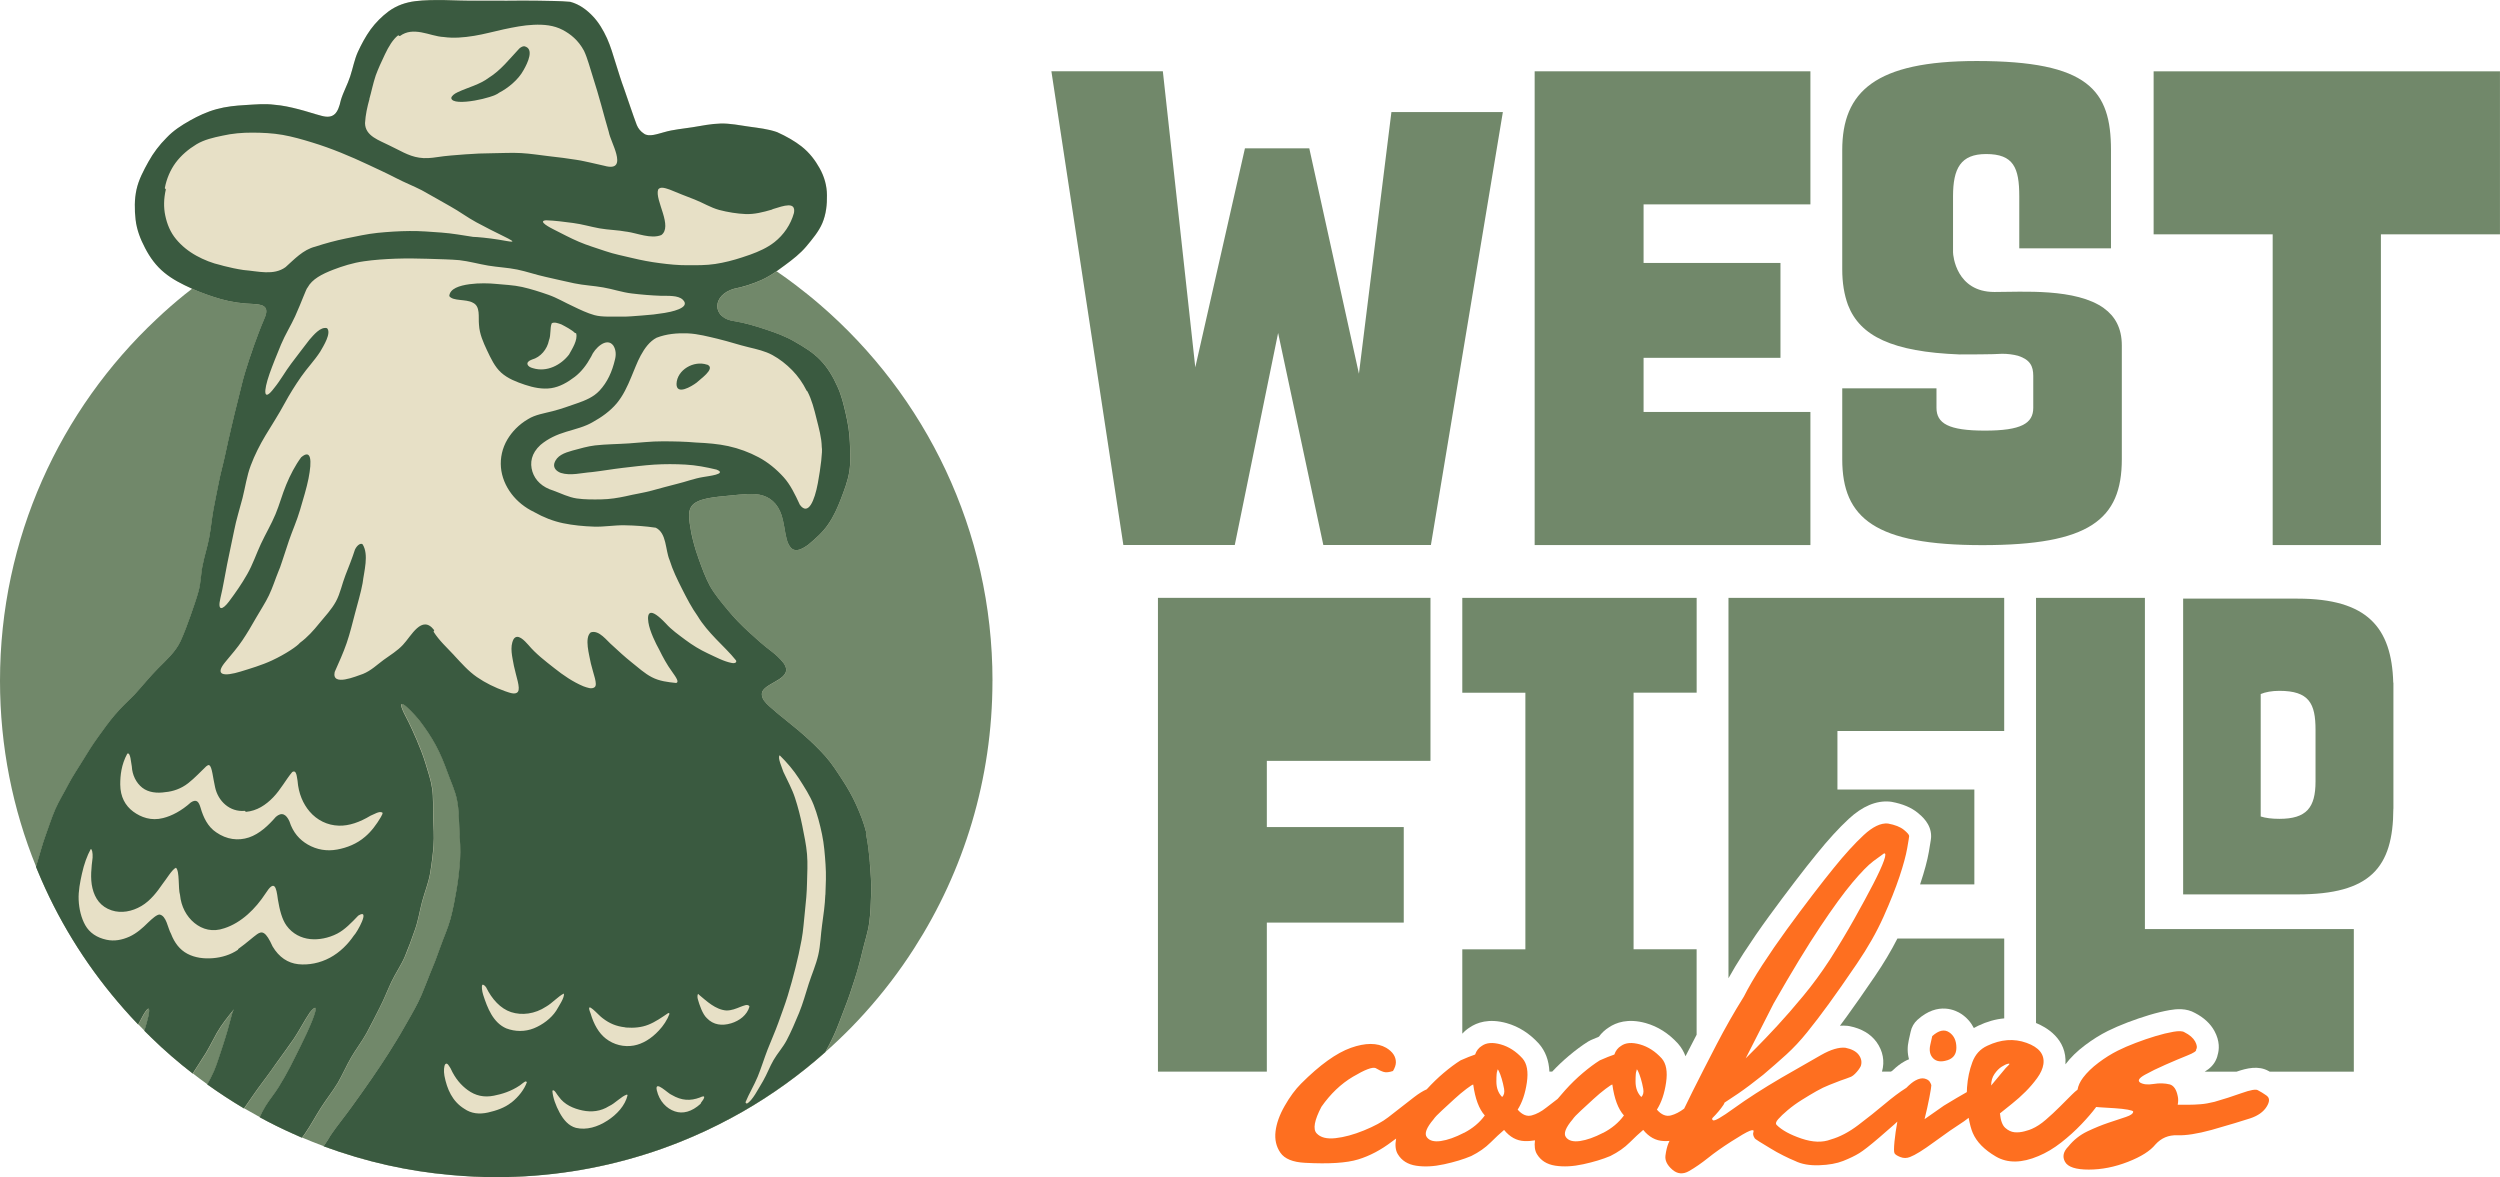
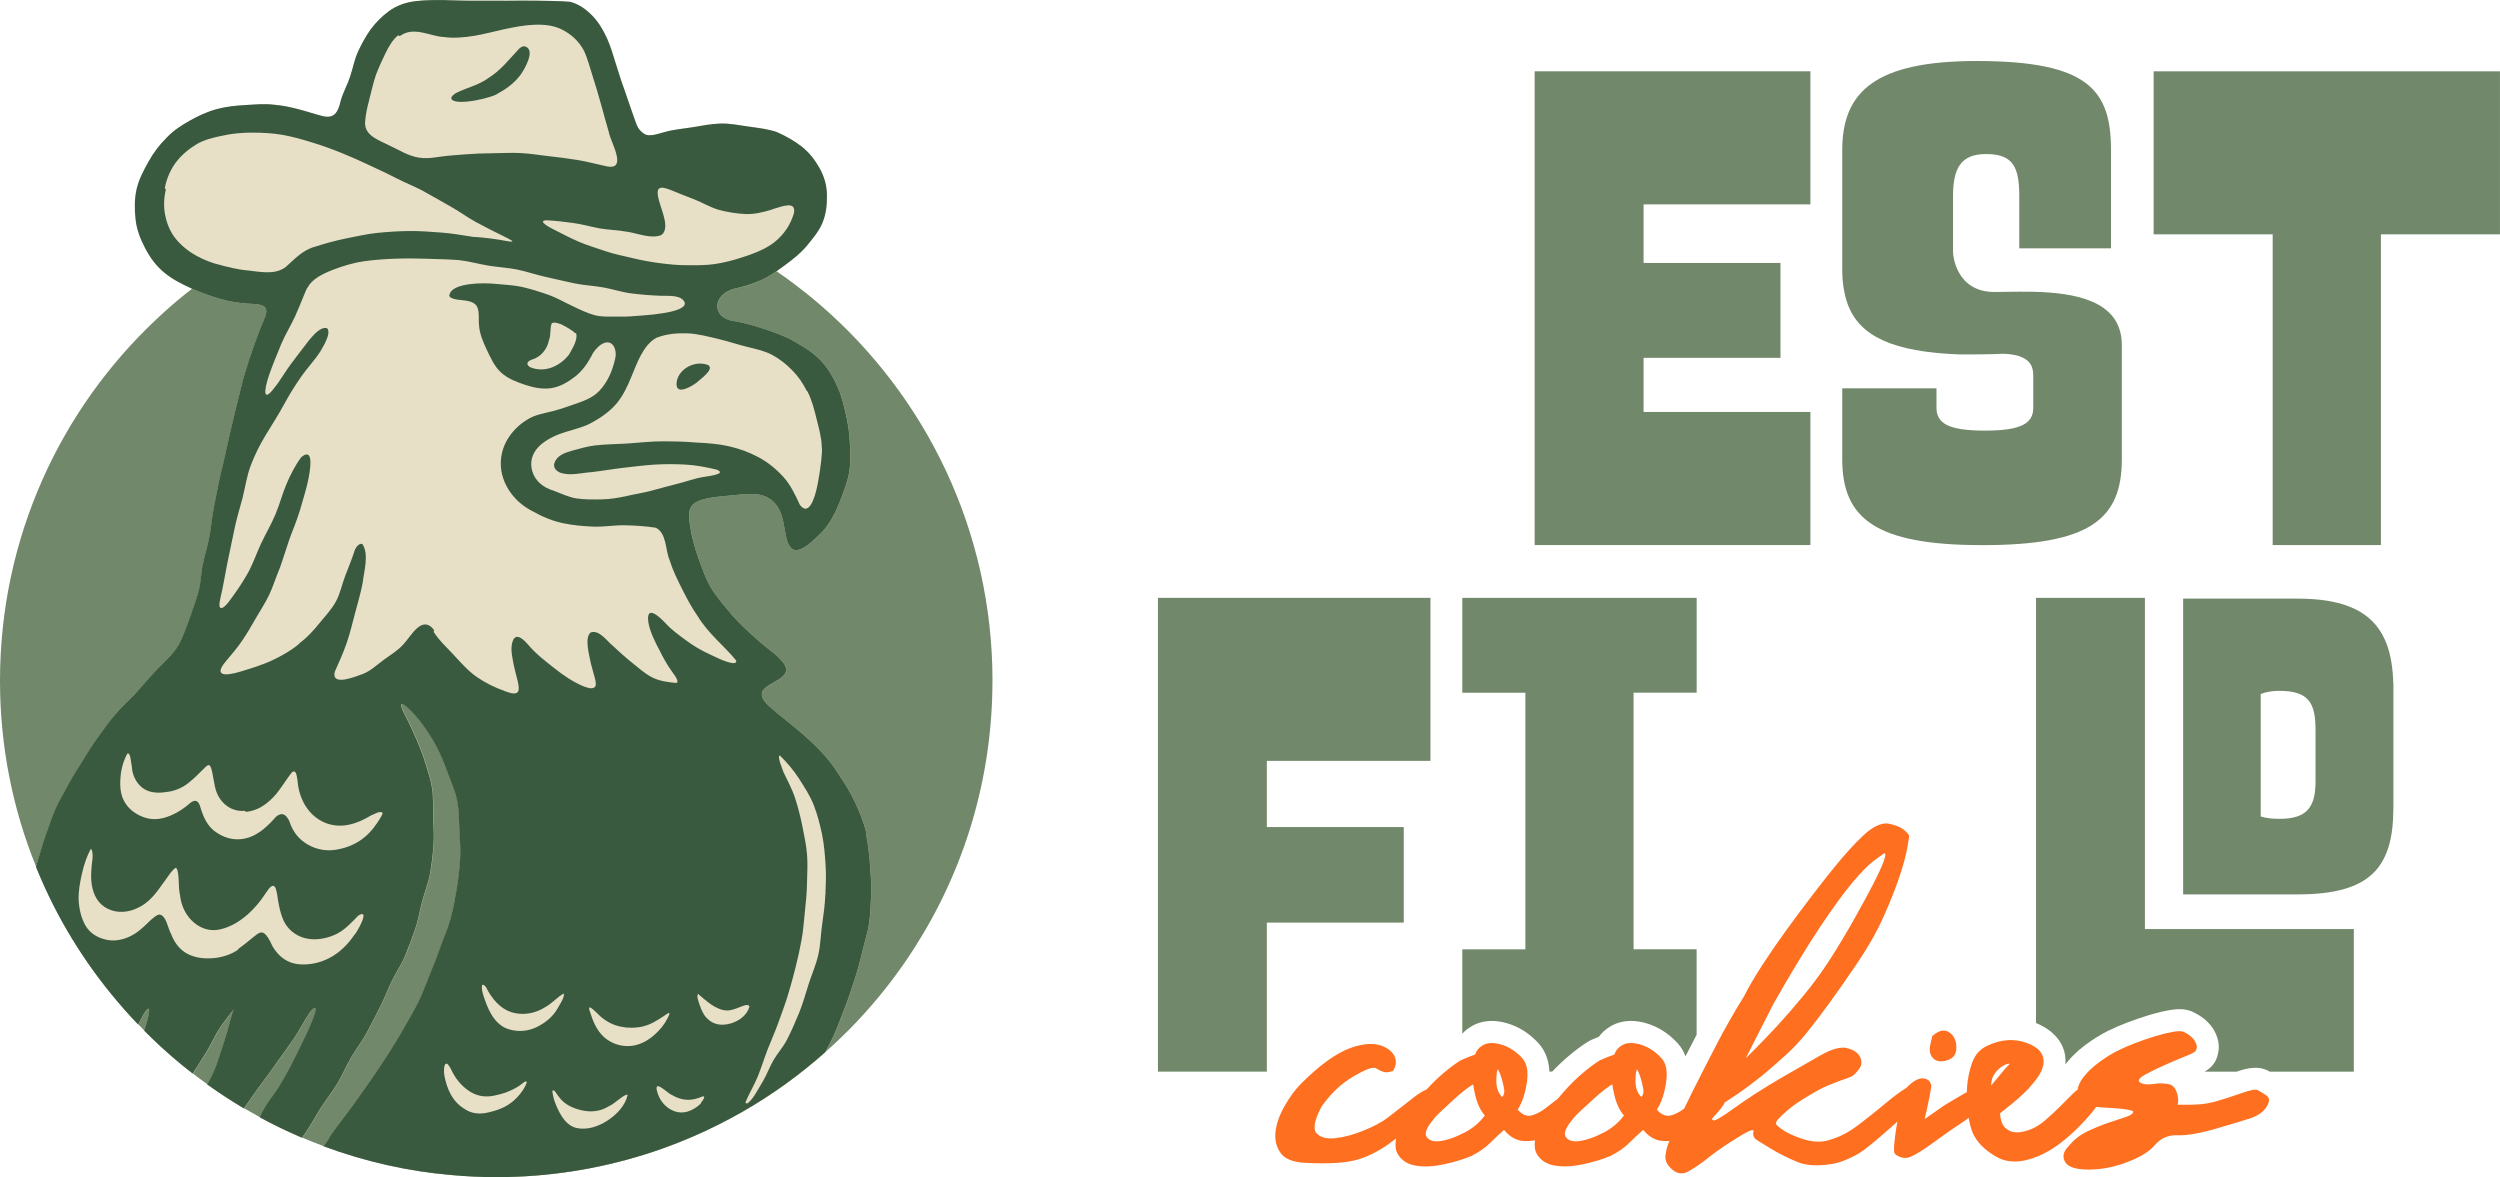
<svg xmlns="http://www.w3.org/2000/svg" id="Camada_1" data-name="Camada 1" viewBox="0 0 759.73 357.7">
  <defs>
    <style>
      .cls-1 {
        fill: #e7e0c6;
      }

      .cls-2 {
        fill: #71886a;
      }

      .cls-3 {
        fill: #3a5a40;
      }

      .cls-4 {
        fill: #fe6f20;
      }
    </style>
  </defs>
  <g>
    <path class="cls-2" d="M301.6,206.88c0,29.94-8.73,57.83-23.78,81.28h0c-4.51,7.06-9.58,13.67-15.15,19.83-2.48,2.75-5.05,5.39-7.72,7.92-1.35,1.29-2.73,2.56-4.13,3.79-7.74,6.9-16.2,12.99-25.25,18.17-1.14.64-2.27,1.28-3.42,1.89-5.03,2.71-10.22,5.14-15.57,7.27-3.53,1.41-7.14,2.7-10.82,3.83-14.2,4.44-29.29,6.83-44.96,6.83-4.49,0-8.9-.21-13.29-.61-.23,0-.44-.01-.65-.06-6.52-.57-12.9-1.58-19.15-2.98-3.29-.74-6.57-1.59-9.78-2.56-3.22-.95-6.4-2-9.54-3.17-2.21-.82-4.42-1.69-6.57-2.61-.11-.04-.21-.1-.33-.14-.78-.33-1.55-.67-2.3-1.02h-.01c-3.48-1.56-6.89-3.24-10.21-5.05-1.6-.87-3.19-1.76-4.77-2.68-3.83-2.27-7.57-4.71-11.17-7.3-1.49-1.06-2.97-2.17-4.41-3.29-2.2-1.69-4.34-3.45-6.44-5.27-2.09-1.8-4.13-3.68-6.12-5.62-.72-.7-1.43-1.39-2.14-2.1-.64-.62-1.26-1.26-1.87-1.92-.75-.78-1.49-1.56-2.23-2.37-1.36-1.48-2.7-2.98-3.99-4.51-10.09-11.87-18.37-25.31-24.39-39.92-.16-.38-.31-.77-.47-1.15C3.88,245.92,0,226.86,0,206.88c0-43.34,18.28-82.41,47.57-109.9h0c2.74-2.6,5.59-5.08,8.52-7.45.75-.61,1.52-1.22,2.3-1.8,3.12-2.44,6.33-4.74,9.64-6.9,14.35-9.45,30.41-16.51,47.63-20.63,4.07-.98,8.22-1.77,12.42-2.41,7.41-1.12,15.01-1.7,22.73-1.7,17.77,0,34.84,3.07,50.66,8.73,1.97.7,3.92,1.43,5.85,2.21,7.2,2.92,14.14,6.37,20.74,10.32,2.7,1.6,5.35,3.31,7.94,5.1h.01c1.94,1.32,3.85,2.7,5.72,4.12,2.53,1.93,5,3.9,7.4,5.98h.01c32.13,27.67,52.47,68.64,52.47,114.35Z" />
    <path class="cls-1" d="M264.75,271.33c-.09,3.01-.17,6.05-.58,9.04-.4,2.98-1.42,5.86-2.1,8.82-.68,2.92-1.49,5.82-2.41,8.7-.91,2.87-1.86,5.72-2.98,8.53-1.11,2.81-2.07,5.66-3.35,8.42-.77,1.66-1.63,3.27-2.5,4.87-7.74,6.9-16.2,12.99-25.25,18.17-1.14.64-2.27,1.28-3.42,1.89-5.03,2.71-10.22,5.14-15.57,7.27-3.53,1.41-7.14,2.7-10.82,3.83-14.2,4.44-29.29,6.83-44.96,6.83-4.49,0-8.9-.21-13.29-.61-.23,0-.44-.01-.65-.06-6.52-.57-12.9-1.58-19.15-2.98-3.29-.74-6.57-1.59-9.78-2.56-3.22-.95-6.4-2-9.54-3.17.82-1.22,1.59-2.37,2.16-3.39,1.99-2.91,4.29-5.68,6.36-8.59,2.07-2.9,4.17-5.78,6.16-8.7,1.69-2.43,3.38-4.94,5.01-7.54,1.58-2.53,3.21-5.07,4.7-7.74,1.46-2.6,3.04-5.2,4.39-7.92,1.35-2.68,2.3-5.58,3.48-8.36,1.19-2.77,2.27-5.59,3.27-8.43.99-2.85,2.29-5.62,3.05-8.52.78-2.94,1.33-5.93,1.85-8.87.53-3,.84-6.02,1.05-9,.2-3.04-.03-6.05-.2-9.04-.16-3.02-.13-6.06-.71-9.03-.57-2.94-1.92-5.69-2.94-8.56-1.01-2.8-2.1-5.55-3.58-8.25-1.41-2.58-3.07-5.05-4.95-7.51-3.49-4.19-7.79-8.12-4.1-1.09,1.19,2.27,2.27,4.63,3.28,7,1.01,2.37,1.97,4.76,2.71,7.23.72,2.46,1.6,4.93,1.97,7.5.44,2.91.23,5.85.33,8.72.1,2.92.34,5.83.11,8.72-.21,2.9-.58,5.79-1.08,8.66-.51,2.85-1.63,5.56-2.39,8.38-.75,2.8-1.18,5.71-2.14,8.45-.95,2.74-1.94,5.48-3.07,8.16-1.12,2.68-2.84,5.1-4.09,7.72-1.25,2.61-2.26,5.35-3.61,7.92-1.33,2.58-2.6,5.21-4,7.74-1.41,2.56-3.21,4.87-4.66,7.37-1.46,2.53-2.61,5.22-4.06,7.71-1.56,2.61-3.49,5-5.12,7.58-1.65,2.57-3.07,5.29-4.8,7.79-.31.44-.62.88-.95,1.31-.11-.04-.21-.1-.33-.14-.78-.33-1.55-.67-2.3-1.02h-.01c-3.48-1.56-6.89-3.24-10.21-5.05.47-1.04,1.02-2.17,1.76-3.38,1.19-1.97,2.78-3.82,4.03-5.85,1.28-2.07,2.44-4.17,3.51-6.18.2-.43,2.67-5.21,4.8-9.71,2.58-5.49,4.46-10.72,1.16-6.76-1.76,2.6-3.18,5.47-4.93,8.05-1.77,2.61-3.68,5.11-5.48,7.68-1.79,2.58-3.69,5.08-5.55,7.61-1.41,1.92-2.68,3.92-4.07,5.85-3.83-2.27-7.57-4.71-11.17-7.3.74-1.33,1.46-2.67,2.06-4.06,1.11-2.57,1.85-5.29,2.77-7.96.99-3.04,1.94-6.42,2.75-9.54.23-.99.7-1.25.44-1.15-1.77,2.21-3.68,4.54-5.14,7.14-1.49,2.64-2.75,5.37-4.34,7.67-1.01,1.52-1.97,3.07-2.95,4.61-2.2-1.69-4.34-3.45-6.44-5.27-2.09-1.8-4.13-3.68-6.12-5.62-.72-.7-1.43-1.39-2.14-2.1.48-1.63.98-3.25,1.35-4.91.6-3.78-1.16-1.06-2.85,2.27-.13.24-.24.48-.37.72-.75-.78-1.49-1.56-2.23-2.37-1.36-1.48-2.7-2.98-3.99-4.51-10.09-11.87-18.37-25.31-24.39-39.92-.16-.38-.31-.77-.47-1.15.13-.45.27-.91.41-1.36.85-2.73,1.53-5.48,2.51-8.13.98-2.67,1.85-5.39,2.97-7.99,1.14-2.6,2.67-5.01,3.96-7.54,1.31-2.51,2.91-4.85,4.39-7.27,1.48-2.43,2.97-4.81,4.63-7.11,1.65-2.3,3.28-4.6,5.12-6.77,1.83-2.13,3.89-4.07,5.92-6.09,2.47-2.71,4.73-5.54,7.21-8.05,2.53-2.56,5.27-4.93,6.84-8.3,1.11-2.41,2.06-4.95,2.95-7.52.88-2.53,1.82-5.07,2.53-7.67.7-2.6.67-5.38,1.25-7.98.54-2.8,1.45-5.51,1.96-8.3.53-2.8.77-5.65,1.28-8.45.51-2.8,1.11-5.58,1.65-8.38.54-2.8,1.35-5.54,1.93-8.32.57-2.78,1.23-5.55,1.87-8.32.65-2.77,1.26-5.55,2-8.29.74-2.75,1.29-5.56,2.13-8.28.85-2.71,1.69-5.44,2.67-8.12.97-2.67,1.94-5.35,3.08-7.98,1.59-3.48.55-4.59-2.94-4.77-3.48-.13-6.74-.54-10.08-1.48-2.94-.85-5.93-1.9-8.82-3.18-.06-.03-.13-.06-.18-.09-2.94-1.33-5.82-2.8-8.26-4.81-2.46-2.02-4.33-4.57-5.83-7.48-1.48-2.78-2.54-5.64-2.88-8.63-.34-3.04-.38-6.18.28-9.18.67-2.97,2.14-5.75,3.63-8.43,1.49-2.67,3.34-5.11,5.51-7.27,2.04-2.17,4.5-3.75,7.08-5.21,2.56-1.43,5.21-2.68,8.09-3.46,2.85-.78,5.78-1.08,8.74-1.25,3-.18,5.96-.47,8.86-.09,2.46.18,4.87.72,7.25,1.33,2.38.6,4.73,1.42,7.08,2.03,3.68.99,4.97-.79,5.83-4.73.71-2.44,2.04-4.77,2.85-7.27.81-2.47,1.26-5.08,2.33-7.44,1.09-2.37,2.34-4.7,3.85-6.79,1.52-2.09,3.39-3.96,5.49-5.54,2.53-1.85,5.29-2.74,8.12-3.09,2.78-.34,5.74-.35,8.72-.33,3.25.09,6.42.21,9.58.18,3.21-.03,6.4.04,9.58.01,3.19-.03,6.37-.07,9.58,0,3.17.09,6.4.04,9.61.34,2.82.75,5.03,2.46,6.83,4.33,1.8,1.89,3.21,4.23,4.36,6.76,1.08,2.41,1.85,5.05,2.64,7.61.85,2.67,1.65,5.31,2.53,7.67,1.14,3.22,2.73,8.06,3.88,11.09.45,1.06,1.19,1.97,2.17,2.6,1.49,1.14,4.16.09,6.18-.44,2.74-.81,5.68-1.02,8.56-1.49,2.84-.47,5.71-1.06,8.59-1.14,2.9-.06,5.76.53,8.6.94,2.88.41,5.78.71,8.5,1.66,2.91,1.32,5.42,2.77,7.45,4.36,2.53,1.99,4.22,4.33,5.49,6.6,1.48,2.64,2.21,5.39,2.24,8.21.04,2.81-.24,5.76-1.41,8.5-1.08,2.56-3,4.84-4.91,7.13-1.8,2.13-4.06,3.9-6.44,5.65-.85.62-1.7,1.25-2.57,1.87h-.01c-1.48,1.01-3.01,1.96-4.68,2.7-2.6,1.15-5.35,2.06-8.21,2.61-3.32.92-5.11,3.15-5.11,5.28-.01,2.17,1.82,4.23,5.51,4.63,3.09.51,6.18,1.45,9.24,2.47,3.05,1.01,6.06,2.12,8.8,3.72,2.8,1.6,5.61,3.29,7.81,5.59,2.19,2.27,3.85,5.08,5.18,8.09,1.21,2.61,1.89,5.47,2.54,8.33.65,2.83,1.12,5.68,1.22,8.6.1,2.91.3,5.88-.16,8.74-.45,2.9-1.52,5.66-2.56,8.36-1.05,2.74-2.24,5.42-3.9,7.81-1.65,2.38-3.83,4.32-6.09,6.2-3.35,2.44-4.98,1.86-6-.31-.84-1.77-1.02-4.56-1.62-7.13-.92-4.27-3.17-6.62-6.06-7.54-2.87-.92-6.46-.33-9.98-.01-4.3.45-10.33.71-11.91,3.51-.85,1.49-.6,3.05-.43,4.77.11.84.26,1.66.41,2.5.16.82.33,1.65.53,2.47.3,1.24.64,2.46,1.02,3.68.13.4.26.81.4,1.21.14.4.28.79.43,1.19.99,2.81,2.03,5.61,3.42,8.22,1.5,2.65,3.49,5,5.44,7.34,1.93,2.34,4.06,4.51,6.3,6.57,2.24,2.06,4.5,4.1,6.94,5.92,1.36,1.05,2.63,2.2,3.65,3.53,3.38,4.76-5.07,5.69-6.47,8.7-.84,2.67,2.71,4.74,4.5,6.49,2.73,2.29,5.68,4.49,8.35,6.88,2.24,1.97,4.37,4.05,6.3,6.2,1.97,2.21,3.55,4.73,5.15,7.17,1.62,2.44,3.07,5,4.27,7.69,1.18,2.64,2.29,5.38,3.01,8.29.04.17-.13.21-.09.38.64,3,.94,5.99,1.21,8.97.26,3.02.48,6.03.4,9.04Z" />
    <g>
      <path class="cls-3" d="M264.35,262.29c-.27-2.99-.57-5.98-1.2-8.97-.04-.17.12-.22.08-.39-.72-2.9-1.83-5.65-3.01-8.29-1.21-2.7-2.66-5.25-4.27-7.69-1.61-2.45-3.18-4.96-5.16-7.18-1.94-2.15-4.06-4.23-6.3-6.2-2.68-2.4-5.62-4.6-8.35-6.89-1.79-1.75-5.34-3.82-4.5-6.49,1.4-3.02,9.85-3.95,6.47-8.71-1.03-1.33-2.29-2.48-3.65-3.53-2.44-1.82-4.69-3.86-6.94-5.92-2.24-2.06-4.38-4.23-6.3-6.58-1.95-2.34-3.93-4.68-5.45-7.34-1.39-2.6-2.42-5.4-3.42-8.21-.12-.4-.27-.79-.41-1.19-.14-.39-.27-.8-.41-1.2-.38-1.22-.72-2.44-1.02-3.67-.21-.82-.37-1.65-.53-2.47-.15-.83-.3-1.66-.41-2.5-.18-1.72-.43-3.27.42-4.77,1.58-2.8,7.61-3.06,11.91-3.51,3.52-.31,7.11-.91,9.99.02,2.89.92,5.14,3.26,6.05,7.54.6,2.56.78,5.35,1.63,7.12,1.02,2.17,2.65,2.76,6,.31,2.25-1.88,4.45-3.82,6.08-6.2,1.67-2.39,2.86-5.06,3.91-7.81,1.03-2.7,2.1-5.47,2.55-8.36.45-2.86.26-5.84.15-8.74-.1-2.92-.57-5.79-1.22-8.61-.65-2.87-1.33-5.72-2.53-8.33-1.34-3.02-3-5.83-5.19-8.09-2.19-2.31-5-3.99-7.8-5.6-2.74-1.61-5.75-2.71-8.8-3.72-3.07-1.02-6.15-1.96-9.24-2.47-3.69-.4-5.52-2.46-5.51-4.63,0-2.12,1.79-4.35,5.12-5.28,2.85-.55,5.6-1.46,8.2-2.6,1.67-.74,3.2-1.69,4.68-2.7h.01c.86-.63,1.72-1.26,2.57-1.87,2.38-1.75,4.64-3.52,6.44-5.65,1.91-2.29,3.83-4.57,4.91-7.12,1.16-2.75,1.45-5.69,1.4-8.5-.02-2.81-.76-5.57-2.24-8.2-1.28-2.28-2.96-4.62-5.49-6.61-2.03-1.59-4.54-3.04-7.45-4.35-2.73-.95-5.62-1.25-8.5-1.66-2.84-.41-5.7-1-8.61-.94-2.88.07-5.74.66-8.59,1.13-2.88.46-5.82.68-8.57,1.49-2.01.52-4.68,1.57-6.17.44-.99-.63-1.72-1.53-2.17-2.6-1.15-3.03-2.75-7.87-3.88-11.09-.88-2.36-1.68-4.99-2.52-7.66-.8-2.56-1.56-5.2-2.65-7.62-1.15-2.52-2.55-4.87-4.35-6.75-1.8-1.87-4-3.58-6.83-4.33-3.21-.3-6.45-.25-9.61-.34-3.21-.07-6.39-.02-9.58,0-3.18.03-6.37-.04-9.58-.01-3.16.03-6.33-.1-9.58-.18-2.98-.03-5.93-.01-8.71.33-2.83.35-5.6,1.25-8.12,3.09-2.1,1.57-3.97,3.45-5.5,5.54-1.5,2.09-2.75,4.42-3.84,6.78-1.07,2.36-1.52,4.97-2.34,7.44-.8,2.5-2.14,4.83-2.85,7.27-.86,3.93-2.15,5.72-5.83,4.73-2.36-.61-4.7-1.43-7.09-2.03-2.38-.61-4.8-1.15-7.25-1.34-2.9-.38-5.87-.09-8.86.09-2.96.16-5.89.46-8.74,1.25-2.88.78-5.54,2.03-8.09,3.46-2.58,1.46-5.04,3.04-7.08,5.21-2.17,2.16-4.03,4.6-5.51,7.28-1.49,2.68-2.97,5.46-3.63,8.43-.67,3.01-.63,6.15-.29,9.18.34,3,1.41,5.85,2.88,8.63,1.5,2.91,3.38,5.47,5.84,7.48,2.44,2.02,5.32,3.48,8.26,4.81.06.03.13.06.19.09,2.88,1.28,5.88,2.33,8.82,3.18,3.34.94,6.6,1.35,10.08,1.47,3.49.19,4.53,1.3,2.93,4.77-1.13,2.62-2.11,5.31-3.08,7.98-.98,2.69-1.82,5.41-2.67,8.12-.84,2.72-1.39,5.53-2.13,8.28-.74,2.74-1.35,5.52-2.01,8.29-.64,2.77-1.3,5.54-1.87,8.32-.58,2.79-1.39,5.53-1.93,8.33-.55,2.79-1.14,5.58-1.65,8.37-.51,2.8-.75,5.65-1.28,8.45-.51,2.79-1.42,5.51-1.97,8.3-.58,2.6-.55,5.38-1.25,7.98-.71,2.6-1.65,5.15-2.52,7.67-.9,2.57-1.85,5.11-2.95,7.53-1.57,3.38-4.31,5.74-6.85,8.31-2.48,2.51-4.74,5.33-7.21,8.04-2.04,2.02-4.1,3.96-5.92,6.09-1.85,2.17-3.48,4.47-5.13,6.77-1.67,2.3-3.15,4.68-4.63,7.11-1.47,2.41-3.08,4.76-4.39,7.27-1.29,2.52-2.82,4.94-3.96,7.54-1.12,2.59-1.99,5.32-2.96,7.99-.98,2.66-1.66,5.41-2.51,8.13-.14.46-.28.92-.41,1.37.15.38.31.76.47,1.15,6.01,14.61,14.29,28.04,24.39,39.91,1.29,1.53,2.63,3.04,3.98,4.52.74.8,1.48,1.59,2.23,2.37.12-.24.24-.48.37-.72,1.69-3.34,3.45-6.05,2.85-2.28-.37,1.66-.86,3.28-1.35,4.91.71.71,1.42,1.41,2.14,2.1,1.99,1.95,4.04,3.82,6.11,5.62,2.1,1.82,4.25,3.58,6.44,5.27.98-1.54,1.95-3.1,2.95-4.61,1.6-2.31,2.85-5.02,4.34-7.67,1.46-2.59,3.37-4.92,5.14-7.13.26-.1-.21.15-.43,1.14-.81,3.13-1.76,6.51-2.76,9.54-.93,2.67-1.66,5.39-2.77,7.97-.6,1.39-1.32,2.72-2.06,4.06,3.6,2.58,7.34,5.02,11.17,7.3,1.4-1.94,2.68-3.93,4.08-5.85,1.86-2.53,3.77-5.03,5.55-7.62,1.81-2.56,3.71-5.07,5.49-7.68,1.74-2.58,3.16-5.45,4.92-8.04,3.29-3.96,1.42,1.26-1.16,6.75-2.13,4.5-4.6,9.29-4.8,9.71-1.06,2.01-2.22,4.11-3.51,6.18-1.25,2.03-2.83,3.87-4.03,5.85-.74,1.2-1.3,2.35-1.76,3.38,3.31,1.82,6.72,3.5,10.2,5.05h.02c.75.36,1.51.7,2.3,1.03.11.04.22.09.33.13.32-.42.64-.86.95-1.31,1.73-2.49,3.15-5.22,4.8-7.79,1.64-2.58,3.56-4.96,5.13-7.58,1.45-2.48,2.59-5.18,4.06-7.71,1.45-2.49,3.25-4.81,4.66-7.36,1.4-2.53,2.67-5.16,4-7.74,1.35-2.57,2.36-5.31,3.6-7.92,1.25-2.64,2.96-5.04,4.09-7.73,1.12-2.68,2.12-5.41,3.07-8.16.97-2.74,1.39-5.64,2.14-8.44.75-2.81,1.87-5.52,2.39-8.38.49-2.86.86-5.76,1.08-8.66.23-2.88-.02-5.79-.11-8.72-.1-2.86.11-5.81-.33-8.71-.37-2.57-1.26-5.04-1.98-7.49-.74-2.47-1.7-4.86-2.71-7.23-1.01-2.38-2.09-4.73-3.28-7-3.69-7.03.62-3.1,4.11,1.09,1.88,2.46,3.55,4.93,4.95,7.51,1.47,2.7,2.57,5.45,3.58,8.25,1.02,2.86,2.37,5.62,2.93,8.55.59,2.97.56,6.01.71,9.03.16,3,.4,6.01.2,9.05-.21,2.97-.52,6-1.05,9-.5,2.93-1.06,5.93-1.84,8.87-.77,2.89-2.06,5.66-3.06,8.51-.99,2.84-2.07,5.66-3.26,8.43-1.17,2.79-2.13,5.68-3.48,8.37-1.35,2.72-2.92,5.32-4.39,7.92-1.48,2.67-3.12,5.21-4.69,7.74-1.64,2.59-3.33,5.11-5.01,7.54-1.99,2.92-4.09,5.81-6.16,8.7-2.08,2.91-4.38,5.68-6.36,8.59-.57,1.03-1.34,2.17-2.16,3.4,3.14,1.16,6.32,2.21,9.54,3.17,3.21.96,6.49,1.81,9.78,2.55,6.25,1.4,12.63,2.41,19.15,2.98.22.04.43.06.66.06,4.39.39,8.8.61,13.28.61,15.68,0,30.77-2.39,44.97-6.83,3.68-1.13,7.28-2.43,10.81-3.83,5.35-2.13,10.55-4.56,15.58-7.27,1.15-.62,2.29-1.26,3.43-1.89,9.05-5.18,17.51-11.27,25.25-18.17.86-1.61,1.73-3.21,2.49-4.87,1.29-2.75,2.24-5.61,3.36-8.42,1.12-2.81,2.07-5.66,2.98-8.52.93-2.88,1.74-5.79,2.42-8.71.68-2.95,1.7-5.84,2.1-8.81.41-3,.49-6.03.59-9.05.08-3.01-.14-6.01-.4-9.04ZM218.35,103.03c3.12.74,6.17,1.79,9.18,2.5,2.48.6,4.98,1.16,7.19,2.36,2.22,1.21,4.24,2.8,6.01,4.61,1.74,1.77,3.21,3.85,4.38,6.19.07.17.19.11.27.27,1.31,2.52,2.05,5.41,2.76,8.31.71,2.84,1.54,5.72,1.59,8.61.29,1.16-.34,6.34-1.19,10.93-.99,5.35-2.93,10.06-5.47,6.59-1.48-3.2-2.9-6.14-4.93-8.38-2.24-2.48-4.81-4.57-7.63-6.07-2.8-1.49-5.91-2.66-9.2-3.38-3.02-.66-6.31-.93-9.71-1.08-3.42-.3-6.86-.37-10.27-.37-3.44-.02-6.85.41-10.25.63-3.44.23-6.87.23-10.26.61-2.09.24-4.58.94-6.87,1.57-2.42.69-4.79,1.5-5.51,3.93-.32,1.36.65,2.36,2,2.86,2.99.94,6.32-.04,9.41-.25,3.11-.36,6.27-.92,9.44-1.29,3.16-.36,6.33-.77,9.5-.98,3.18-.2,6.39-.19,9.55-.01,3.18.17,6.3.78,9.41,1.52,3.48,1.37-2.79,2.01-4.06,2.26-2.71.43-5.25,1.43-7.85,2.05-2.63.64-5.19,1.39-7.8,2.08-2.58.7-5.27,1.07-7.91,1.71-2.29.49-4.8.91-7.4.95-2.44.04-5,.07-7.46-.28-2.52-.37-4.84-1.57-7.08-2.38-3.4-1.02-5.55-3.11-6.39-5.75-.84-2.7-.35-5.58,2.45-8.14,2.29-1.92,4.93-3.13,7.77-3.98,2.84-.87,5.73-1.52,8.24-3.03,2.44-1.35,5.1-3.18,7.15-5.62,1.96-2.34,3.29-5.25,4.41-7.96.92-2.08,1.73-4.48,2.89-6.59,1.17-2.16,2.67-4.27,4.81-5.39,3.04-1.19,6.31-1.45,9.48-1.33,3.11.13,6.25.99,9.38,1.72ZM190.44,70.4c3.24.45,7.38,2.31,10.53,1.03,1.7-1.24,1.36-3.78.49-6.62-.01-.03-.01-.07-.03-.1-.84-2.75-1.95-5.48-1.44-7.06.65-1.15,2.45-.37,3.57-.02,2.44,1.03,4.97,2.01,7.53,3,2.51.98,4.88,2.47,7.46,3.17,2.65.69,5.37,1.13,8.02,1.25,2.69.11,5.31-.57,7.97-1.34.18-.04.14-.12.33-.17,3.37-1.04,7.04-2.38,6.41,1.17-.98,3.55-3.11,6.66-5.96,8.9-2.13,1.67-4.71,2.82-7.27,3.75-.84.31-1.68.58-2.48.84-2.73.9-5.46,1.6-8.23,2.02-2.81.43-5.63.38-8.46.38-2.82.02-5.6-.27-8.42-.64-2.79-.35-5.55-.88-8.3-1.54-2.74-.67-5.53-1.19-8.2-2.11-2.69-.93-5.43-1.72-8.01-2.83-2.63-1.12-5.14-2.47-7.64-3.73-.99-.5-5.13-2.6-2.37-2.81,2.71.09,5.48.46,8.21.82,2.73.35,5.38,1.16,8.08,1.64,2.74.48,5.54.5,8.19,1.01ZM112.24,30.1c.63-2.18,1.08-4.58,1.95-7.2.74-2,1.77-4.27,2.8-6.41,1.1-2.32,2.41-4.52,3.98-5.74.13-.1.43.28.56.2,2.03-1.48,4.15-1.53,6.51-1.12,2.29.41,4.62,1.32,6.83,1.42,2.88.41,6.04.16,9.21-.36,2.96-.48,5.97-1.32,8.97-1.97,3.11-.66,6.14-1.26,9.05-1.38,3.2-.15,6.19.14,8.87,1.54,2.4,1.26,4.77,3.13,6.5,6.35,1.11,2.35,1.82,5.26,2.76,8.15.88,2.71,1.69,5.52,2.45,8.24.84,2.95,1.56,5.81,2.32,8.28.29,1.64,1.7,4.39,2.29,6.69.67,2.6.4,4.71-3.64,3.59-2.77-.6-5.53-1.33-8.34-1.79-2.79-.45-5.63-.81-8.46-1.12-2.82-.33-5.65-.79-8.48-.95-2.84-.16-5.69.02-8.53.04-2.85.02-5.69.13-8.51.35-2.84.23-5.69.4-8.5.84-1.81.28-3.66.45-5.45.16-3.3-.48-6.05-2.32-9.07-3.72-2.96-1.53-7.35-2.8-7.38-6.78.15-2.56.67-4.89,1.35-7.32ZM74.1,82.07c-2.23-.33-4.09-.74-6.07-1.24-.29-.07-.58-.16-.85-.24-2.74-.61-5.25-1.64-7.49-2.87-2.44-1.34-4.55-3.06-6.18-5.04-1.72-2.07-2.74-4.52-3.29-7.19-.51-2.44-.48-5.03.17-7.89.04-.19-.35-.28-.3-.46.53-2.83,1.69-5.52,3.3-7.7,1.66-2.23,3.9-4.12,6.29-5.57,2.38-1.43,5.18-2.07,7.89-2.63,3-.68,6.02-.94,9.16-.93,3.01.02,6.07.14,9.19.69,2.97.53,5.94,1.37,8.95,2.3,2.9.88,5.8,1.93,8.71,3.1,2.83,1.13,5.64,2.4,8.47,3.72,2.78,1.31,5.59,2.59,8.33,4.01,2.53,1.32,5.2,2.36,7.7,3.64.23.11.45.25.66.36,2.76,1.5,5.43,3.11,8.08,4.57,2.77,1.53,5.27,3.42,7.91,4.84,2.84,1.52,5.61,2.95,8.25,4.22,4.98,2.43,2.34,1.69-1.51,1.06-3.01-.49-6.7-.83-7.68-.83-3.15-.48-6.35-1.07-9.63-1.31-3.19-.23-6.46-.51-9.71-.47-3.24.03-6.5.24-9.72.56-3.23.33-6.41,1.07-9.56,1.69-3.21.66-6.33,1.5-9.37,2.5-3.72.93-6.4,3.89-9.02,6.22-3.59,2.63-8.33,1.24-12.67.89ZM107.55,284.28c-1.75,2.61-4.29,5.16-7.26,6.75-3.04,1.65-6.55,2.32-9.67,1.98-3.12-.35-5.81-2.07-7.78-5.39-2.06-4.58-3.19-4.79-4.71-3.72-1.29.91-3.12,2.61-5.69,4.46-.13.08-.04.22-.17.3-2.22,1.5-4.87,2.3-7.53,2.52-2.74.23-5.5-.11-7.82-1.35-2.28-1.21-3.9-3.3-4.95-6.06-.99-1.69-1.37-5.51-3.5-5.85-.83.02-2.15,1.18-3.45,2.42-1.66,1.66-3.5,3.3-5.69,4.3-2.21.99-4.55,1.47-6.98.94-2.94-.63-5.14-2.13-6.43-4.4-1.21-2.14-1.9-4.91-2.02-7.74-.11-2.61.43-5.37,1-7.93.63-2.86,1.58-5.52,2.68-7.49.33-.07.65,1.04.56,2.62-.35,2.82-.78,6.28-.04,9.29.74,3.08,2.48,5.63,5.85,6.73,2.91.95,6.17.35,9.02-1.33,2.74-1.61,4.81-4.34,6.43-6.71,1.06-1.29,2.9-4.46,4.07-4.92,1.18,1.03.62,6.26,1.24,8.29.33,3.46,1.93,6.48,4.34,8.47,2.47,2.02,5.57,2.87,9.14,1.62,2.57-.83,4.94-2.3,7.1-4.21,2.07-1.83,3.86-4.01,5.38-6.32,2.72-4.31,3.28-2.09,3.77,1.76.55,3.3,1.26,6.06,2.61,7.95,1.82,2.54,4.5,3.84,7.22,4.12,2.53.26,5.48-.26,8.21-1.66,2.29-1.19,4.31-3.29,6.39-5.47,3.87-2.41-.4,5.17-1.31,6.03ZM115.72,248.34c-1.24,2.11-2.85,4.33-4.77,5.94-2.53,2.19-5.54,3.34-8.46,3.88-3.22.6-6.25.04-8.94-1.5-2.51-1.45-4.5-3.63-5.6-7.07-.97-2.14-2.31-2.92-4.12-1.35-2.2,2.54-4.95,5.18-8.19,6.26-3.27,1.08-6.77.64-9.93-1.56-2.57-1.69-3.93-4.58-4.75-7.45-.57-1.92-1.25-2.74-2.95-1.65-2.82,2.54-5.78,4.1-8.44,4.76-3.6.93-6.71-.21-9.1-1.97-2.41-1.8-3.9-4.49-3.93-8.19-.01-2.73.31-6.02,2.13-9.39,1.01-.66,1.15,2.93,1.39,3.88.12,2.57,1.32,4.99,3.18,6.45,1.87,1.46,4.49,1.74,7,1.34,2.34-.2,4.81-1.05,6.91-2.69,2.05-1.59,3.86-3.59,5.51-5.14.39-.23.62-.54.94-.34.86.44,1.12,3.9,1.75,6.62.9,4.31,4.49,7.65,9.02,7.24.16-.03.2.31.38.3,3.33-.29,6.06-2.1,8.31-4.45,2.22-2.3,3.83-5.36,5.74-7.64,1.38-.86,1.39,1.67,1.62,2.61.29,3.93,1.71,7.08,3.65,9.36,2.25,2.64,5.4,4.23,8.94,4.32,3.04.09,6.32-1.05,9.61-3.04,1.05-.39,2.66-1.5,3.57-.94.21.23-.06.64-.46,1.4ZM138.05,199.19c-2.18-2.34-4.58-4.51-6.27-7.18-.1-.14.25-.39.15-.53-3.73-4.87-6.99,1.88-9.47,4.47-1.69,1.83-3.86,3.12-5.91,4.61-1.96,1.45-3.82,3.26-6.22,4.23-2.11.7-9.6,3.97-8.62-.58,1.28-2.9,2.61-5.79,3.63-8.76,1.03-3,1.76-6.06,2.56-9.1.79-3.07,1.74-6.09,2.3-9.17.42-3.55,1.96-8.62,0-11.76-.56-.5-1.68.22-2.33,1.6-.84,2.63-1.89,5.22-2.91,7.84-1.02,2.6-1.54,5.44-2.86,7.9-1.34,2.47-3.31,4.53-5.08,6.68-1.73,2.15-3.57,4.21-5.88,5.91-.71.93-4.21,3.36-8.48,5.35-3.11,1.45-6.69,2.5-9.51,3.37-4.98,1.53-8.28,1.31-4.48-3.14,1.7-2.06,3.46-4.05,4.94-6.26,1.49-2.2,2.83-4.49,4.15-6.82,1.31-2.32,2.82-4.53,3.97-6.93,1.15-2.4,1.94-4.97,2.94-7.42.41-.7,1.55-4.5,3.17-9.29.99-2.88,2.4-6.03,3.34-9.25,1-3.4,2.01-6.7,2.57-9.51,1.11-5.62.82-9.07-2.22-6.49-1.85,2.51-3.31,5.35-4.55,8.33-1.24,2.98-2.06,6.14-3.26,8.98-1.28,3.07-3.01,5.97-4.44,9.03-1.41,3.03-2.47,6.26-4.14,9.17-1.65,2.92-3.59,5.7-5.59,8.37-1.84,2.44-3.56,3.11-2.57-1.08.82-3.35,1.34-6.83,2.04-10.28.68-3.45,1.47-6.89,2.14-10.28.62-3.27,1.69-6.54,2.54-9.85.83-3.29,1.3-6.72,2.49-9.87,1.2-3.21,2.77-6.29,4.49-9.16,1.94-3.22,4-6.37,5.78-9.68,1.58-2.91,3.26-5.58,5.05-8.15,1.8-2.61,4.05-4.9,5.81-7.64.97-1.68,3.48-5.66,2.06-7.12-1.99-.54-4.1,2.11-5.35,3.52-1.83,2.33-3.64,4.79-5.54,7.26-1.81,2.38-3.27,5.1-5.21,7.46-3.24,4.31-3.29,1.08-1.36-4.41.91-2.58,2.18-5.7,3.49-8.88,1.26-3.01,3.06-5.88,4.27-8.55,2.1-4.66,3.39-8.48,3.8-8.76,1.36-2.54,4.36-4.09,7.84-5.43,2.73-1.04,5.88-2.06,9.29-2.54,3.11-.45,6.4-.67,9.64-.79,3.36-.11,6.66-.07,9.67.03,3.84.12,7.23.2,9.67.42,2.94.33,5.83,1.16,8.75,1.65,2.92.49,5.92.61,8.83,1.2,2.89.6,5.71,1.6,8.62,2.23,2.89.63,5.78,1.35,8.69,1.95,2.89.61,5.89.73,8.81,1.25,2.91.49,5.76,1.5,8.7,1.84,2.94.36,5.91.6,8.88.71,2.16.04,5.16-.19,6.59,1.15,2.8,2.61-4.05,3.82-5.52,4.06-2.24.37-4.49.63-6.74.77-2.28.15-4.54.42-6.8.35-2.45-.07-5.4.19-7.77-.46-2.17-.6-4.41-1.68-6.44-2.66-2.54-1.15-4.93-2.61-7.53-3.51-2.61-.91-5.27-1.77-7.98-2.38-2.67-.6-5.47-.68-8.27-.96-1.66-.16-4.8-.28-7.69.11-3.14.43-6.02,1.35-6.19,3.61,1.09,1.6,5.08.86,7.13,2,2.42,1.12,1.65,4.31,1.9,6.73.17,2.85,1.32,5.35,2.41,7.69,1.19,2.51,2.38,5.09,4.33,6.85,2.05,1.85,4.71,2.84,7.23,3.69,2.58.86,5.29,1.42,7.96,1.03,2.58-.39,4.94-1.72,7.22-3.47,1.94-1.51,3.53-3.52,4.97-6.18.96-2.41,4.69-6.03,6.7-3.3.83,1.28.88,2.86.49,4.31-.84,3.56-2.24,6.78-4.7,9.41-1.85,1.97-4.27,2.94-6.75,3.81-2.43.85-4.93,1.75-7.48,2.41-2.58.67-5.28,1.05-7.47,2.42-2.84,1.65-4.9,3.87-6.28,6.18-1.56,2.62-2.21,5.63-1.96,8.5.24,2.83,1.39,5.67,3.26,8.1,1.66,2.17,3.97,4.09,6.85,5.47,2.79,1.59,5.73,2.74,8.77,3.38,3.04.63,6.2.93,9.36,1.04,3.11.12,6.27-.48,9.39-.41,3.16.05,6.36.28,9.42.74,3.36,1.66,2.86,6.71,4.21,9.86.93,3.03,2.35,5.91,3.78,8.74,1.46,2.9,2.95,5.75,4.75,8.27,1.5,2.52,3.49,4.76,5.56,6.94,2.06,2.16,4.27,4.22,6.09,6.51.26.56-.22.97-1.26.79-2.52-.48-4.88-1.8-7.34-2.93-2.37-1.11-4.59-2.46-6.71-4.04-2.14-1.61-4.32-3.12-6.04-5.06-4.76-5-5.76-3.43-5.28-.29.42,2.72,2.26,6.44,3.29,8.27,1.13,2.3,2.31,4.5,3.87,6.64,1.46,2.03,2.19,3.23,1.28,3.48-2.51-.26-5.06-.54-7.38-1.75-2.22-1.14-4.17-2.95-6.18-4.54-2.07-1.65-3.98-3.42-5.74-5.05-1.79-1.47-4.08-4.88-6.65-4.04-2.03,1.61-.43,6.91.03,9.47.73,3.15,2.17,6.39,1.14,7.19-.93.71-2.29.1-3.4-.27-3.21-1.35-6.12-3.34-8.88-5.54-2.76-2.17-5.6-4.34-7.83-7.01-1.21-1.35-3.31-3.66-4.52-1.76-1.24,2.37-.37,5.43.1,8.09.66,3.21,2.06,6.75,1.21,7.88-.78,1.08-2.72.2-3.94-.19-3.01-1.08-5.89-2.47-8.5-4.27-2.61-1.8-4.71-4.21-6.89-6.55ZM172.96,107.7c-2.47,3.25-6.8,5.48-10.96,4.2-1.91-.45-2.52-1.87-.34-2.63,2.62-.72,4.64-3.14,5.16-5.84.68-1.7.24-3.71.85-5.18.79-.49,2,.01,2.92.33,1.2.62,3.23,1.69,4.12,2.6.08.09.34,0,.38.13.57,2.02-1.27,4.79-2.13,6.37ZM155.4,335.04c-2.03,1.63-4.65,2.49-7.08,3.04-2.66.6-5.1.35-7.24-1.14-3.62-2.24-5.24-5.96-6.02-10-.27-1.47-.14-3.04.25-3.53.64-.71,1.28.8,1.63,1.28,1.39,3.11,3.26,5.17,5.19,6.57,2.35,1.73,4.96,2.31,7.95,1.71,2.4-.47,5.18-1.3,7.88-3.11.51-.33,1.66-1.44,1.91-1.19.04.03.25.12.25.16-.73,2.17-2.51,4.48-4.7,6.22ZM162.25,312.49c-2.7,1.09-5.7,1.05-8.39.03-4.03-1.73-5.76-6.28-7.01-10.15-.41-1.27-.51-2.66-.31-3,.11-.31.64-.08,1.17.64,1.78,3.62,4.38,6.51,7.61,7.56,3.26,1.06,7.2.61,10.68-1.69,1.78-1.01,3.66-3.13,5.34-3.95h0c-.02-.05.07-.01.01,0h-.01c.34,1.15-1.58,3.9-2.33,5.24-1.53,2.33-4.11,4.24-6.76,5.32ZM184.54,340.57c-2.9,1.88-6.29,2.93-9.51,2.18-2.26-.61-3.79-2.47-4.96-4.61-1.19-2.18-2.06-4.6-2.21-6.63.52-.77,1.43,1.25,1.96,1.77,1.7,2.43,4.46,3.61,7.19,4.18,2.71.57,5.52.3,8.06-1.31,1.81-.79,3.75-3.01,5.47-3.53.04-.02.19.23.16.27-.76,3.12-3.22,5.79-6.15,7.68ZM192.62,317.73c-3,.54-6.11-.22-8.54-2.13-2.09-1.63-3.63-4.3-4.59-7.58-1.88-4.64,2.49.69,3.7,1.44,2.02,1.56,4.1,2.43,6.7,2.72.16.01.15.07.34.08,2.36.17,4.65,0,6.81-.86,2.14-.85,4.1-2.23,6-3.52.22-.07.44.05.4.26-.63,1.73-1.91,3.69-3.22,5.03-2.31,2.51-4.98,4.08-7.6,4.56ZM213,335.15c-.1.13.01.19-.1.29-2.67,2.43-5.4,3.14-7.84,2.29-2.45-.83-4.7-3.03-5.47-6.43-.7-3.3,3.53,1.15,4.55,1.44,2.99,1.76,5.65,1.87,8.53.79,2.02-.98,1.41.27.33,1.63ZM222.12,310.99c-2.64.8-5.32.53-7.31-1.58-1.31-1.21-2.25-3.98-2.77-5.84-.19-.72-.05-1.5.14-1.52.06,0,.18.2.22.23,2.38,1.97,5.02,4.55,8.35,4.8,1.58,0,2.89-.55,4.28-1.11.74-.24,2.35-1.09,2.73-.07-.74,2.57-2.99,4.29-5.64,5.1ZM250.81,271.92c-.12,3.05-.55,6.09-.98,9.15-.44,3.05-.48,6.18-1.17,9.16-.7,3.03-1.97,5.88-2.9,8.77-.95,2.99-1.76,5.96-2.9,8.75-1.2,2.92-2.43,5.78-3.81,8.41-1.15,2.17-2.78,3.93-3.97,5.98-1.16,1.99-1.96,4.23-3.22,6.42-1.45,2.34-3.18,5.98-4.94,6.84-.03,0-.39-.37-.39-.4,1.1-2.67,2.65-5.18,3.76-7.88,1.09-2.69,1.94-5.48,2.99-8.2,1.05-2.7,2.26-5.35,3.24-8.09.97-2.74,2.02-5.47,2.87-8.25.86-2.79,1.62-5.61,2.33-8.41.72-2.82,1.34-5.69,1.87-8.53.54-2.86.7-5.79,1.02-8.66.32-2.89.59-5.79.64-8.69.06-2.9.25-5.83,0-8.74-.24-2.87-.88-5.73-1.44-8.61-.57-2.81-1.28-5.63-2.2-8.44-.87-2.7-2.3-5.27-3.55-7.95-.39-1.26-1.88-4.44-1.1-5.01,2.21,2.19,4.17,4.47,5.82,7.02,1.65,2.6,3.38,5.2,4.5,8.07,1.11,2.83,1.89,5.86,2.53,8.91.62,2.96.86,6.05,1.07,9.15.22,3.04.09,6.11-.04,9.21Z" />
      <path class="cls-3" d="M214.82,110.81c-3.96-1.34-9.1,1.58-9.23,5.86-.03,3.53,4.55.77,6.1-.39.95-.97,5.74-4.15,3.41-5.39-.13-.07-.14-.04-.27-.09Z" />
      <path class="cls-3" d="M151.79,28.11c2.5-1.29,5.71-3.83,7.3-6.78,1.33-2.3,3.34-6.59.23-7.28-.52,0-1.05.29-1.51.7-2.76,2.91-5.58,6.59-9.23,8.85-2.78,2.12-6.34,2.94-9.48,4.41-1.14.52-1.89,1.2-1.96,1.77.11,1.45,3.6,1.39,7.15.77,3.15-.55,6.35-1.53,7.27-2.29.1-.09.1-.09.22-.15Z" />
    </g>
  </g>
  <g>
    <g>
      <g>
-         <path class="cls-2" d="M422.84,34.05l-9.87,79.52-15.09-68.5h-19.55l-15.09,66.56-9.86-89.97h-33.87l21.87,143.97h33.86l13.17-64.44,13.74,64.44h32.69l21.87-131.58h-33.86Z" />
        <path class="cls-2" d="M550.17,62.1V21.67h-83.8v143.97h83.8v-40.45h-50.7v-16.45h41.6v-28.83h-41.6v-17.8h50.7Z" />
        <path class="cls-2" d="M639.38,93.67c-8.52-6.14-24.78-4.94-33.29-4.94-11.61,0-12.58-11.08-12.58-12.06v-17.01c0-8.5,2.32-12.85,10.06-12.85,8.33,0,10.07,4.15,10.07,12.85v15.81h27.87v-29.85c0-18.19-6.77-27.08-40.83-27.08-30.77,0-40.84,9.3-40.84,27.08v36.2c0,4.15.59,7.7,1.75,10.87,3.66,9.48,13.54,14.24,33.86,15.02,1.75,0,10.64,0,12.97-.2,1.73,0,3.28.2,4.83.6,3.69,1.19,4.64,3.16,4.64,6.13v9.69c0,4.75-3.66,6.93-14.7,6.93s-14.71-2.18-14.71-6.93v-5.93h-28.64v21.55c0,18,10.07,26.11,42.57,26.11s42.39-7.71,42.39-26.11v-34.6c0-5.33-2.13-8.89-5.41-11.26Z" />
        <path class="cls-2" d="M654.47,21.67v49.54h36.18v94.43h32.89v-94.43h36.18V21.67h-105.26Z" />
      </g>
      <g>
        <path class="cls-2" d="M434.71,231.23v-49.55h-82.82v143.98h33.09v-45.29h41.61v-29.03h-41.61v-20.12h49.73Z" />
        <path class="cls-2" d="M515.6,210.52v-28.83h-71.22v28.83h19.17v77.98h-19.17v25.63c.66-.74,1.43-1.39,2.3-1.93,2.09-1.42,5.73-2.8,11.18-1.28,3.66,1.03,6.95,3.12,9.76,6.2l.09.11c1.92,2.21,2.99,5.03,3.14,8.42h.85c1.63-1.73,3.3-3.31,5-4.74,2.08-1.76,4.07-3.23,5.9-4.38.27-.17.56-.32.84-.45.89-.39,1.69-.73,2.45-1.04.83-1.13,1.86-2.1,3.07-2.85,2.08-1.41,5.73-2.8,11.18-1.28,3.66,1.03,6.95,3.12,9.76,6.2l.09.11c.96,1.09,1.7,2.36,2.22,3.76,1.08-2.09,2.2-4.28,3.38-6.54v-25.96h-19.16v-77.98h19.16Z" />
-         <path class="cls-2" d="M576.61,285.21c-1.9,3.73-4.18,7.55-6.8,11.4-3.44,5.05-6.26,9.1-8.64,12.36-.68.94-1.36,1.85-2.02,2.74.77-.05,1.52-.04,2.25.03.23.02.45.05.67.1,3.64.73,6.39,2.36,8.19,4.82,1.97,2.73,2.55,5.9,1.66,9h2.72c.16-.11.33-.22.48-.32,1.26-1.23,2.5-2.17,3.72-2.83.4-.23.82-.42,1.29-.61-.5-1.81-.54-3.77-.06-5.85l.03-.13c.16-.7.34-1.48.53-2.36.28-1.4,1.02-2.7,2.08-3.65,6.3-5.68,11.79-2.8,13.32-1.78,1.64,1.09,2.91,2.53,3.81,4.28.46-.27.9-.49,1.32-.69,2.64-1.26,5.28-2.01,7.91-2.24v-24.26h-32.45ZM609.06,222.13v-40.45h-83.79v115.6c1.26-2.28,2.78-4.81,4.6-7.63,2.4-3.69,4.98-7.44,7.7-11.17,2.66-3.63,5.3-7.19,7.88-10.55,2.5-3.27,4.72-6.1,6.6-8.39,3.49-4.32,6.77-7.91,9.73-10.65,4.18-3.88,8.39-5.66,12.5-5.29.21.02.4.05.61.08,3.31.62,5.9,1.7,7.88,3.31,1.21,1,4.08,3.35,4.08,7.09,0,.65-.04,1.04-.69,4.81-.46,2.64-1.31,5.79-2.59,9.65-.02.07-.05.14-.07.23h16.49v-28.83h-41.61v-17.8h50.7Z" />
        <path class="cls-2" d="M651.82,282.31v-100.63h-33.09v129.2c2.95,1.19,9.5,4.76,8.94,12.56,1.55-2.05,3.57-4.03,6.01-5.85,2.24-1.69,4.56-3.13,6.89-4.3,1.77-.87,3.81-1.76,6.04-2.61,2.24-.84,4.43-1.6,6.49-2.21,2.19-.66,4.27-1.16,6.2-1.5,2.05-.36,5.1-.67,7.79.89,2.66,1.38,4.63,3.21,5.85,5.43,1.71,3.14,1.47,5.73.97,7.35-.06.32-.16.67-.3,1-.74,1.91-2.11,3.14-3.63,4.04h9.66c3.17-1.09,6.7-1.93,9.77-.2.12.06.24.12.36.2h25.54v-43.35h-63.48Z" />
        <path class="cls-2" d="M727.29,207.45c-.47-16.82-7.94-25.53-29.05-25.53h-34.8v89.88h34.8c22.02,0,29.03-8.07,29.08-26.04h.02v-38.31h-.05ZM703.67,237.49c0,7.98-2.77,11.35-10.99,11.35-2.29,0-4.22-.25-5.67-.72v-37.21c1.45-.6,3.39-.97,5.67-.97,9.06,0,10.99,3.87,10.99,11.84v15.71Z" />
      </g>
    </g>
    <g>
      <path class="cls-4" d="M591.74,322.22c1.86-.59,2.79-1.86,2.79-3.82,0-2.15-.73-3.72-2.2-4.7-1.47-.98-3.18-.59-5.14,1.17-.2.98-.39,1.86-.59,2.64-.39,1.76-.1,3.13.88,4.11.98.98,2.4,1.17,4.26.59Z" />
      <path class="cls-4" d="M688.8,332.94c-.98-.68-1.86-1.22-2.64-1.62-.59-.39-2.25-.1-4.99.88-2.74.98-5.48,1.86-8.22,2.64-1.57.39-2.99.64-4.26.73-1.28.1-2.4.15-3.38.15h-3.52c.19-.98.19-1.86,0-2.64-.39-1.96-1.17-3.13-2.35-3.52-1.57-.39-3.23-.44-4.99-.15-1.76.29-3.13.15-4.11-.44-.79-.59-.29-1.37,1.47-2.35,1.76-.98,3.86-2.01,6.31-3.08,2.45-1.07,4.65-2.01,6.61-2.79,1.96-.78,2.84-1.37,2.64-1.76.39-.59.29-1.42-.29-2.5-.59-1.07-1.67-2.01-3.23-2.79-.59-.39-1.72-.44-3.38-.15-1.67.29-3.48.73-5.43,1.32-1.96.59-3.97,1.28-6.02,2.06-2.06.78-3.87,1.57-5.43,2.35-1.96.98-3.92,2.2-5.87,3.67-1.96,1.47-3.52,2.99-4.7,4.55-.93,1.25-1.48,2.46-1.67,3.64-.52.39-1.09.88-1.7,1.5-1.08,1.08-2.3,2.3-3.67,3.67-1.37,1.37-2.79,2.69-4.26,3.96-1.47,1.28-2.89,2.2-4.26,2.79-.39.2-1.13.44-2.2.73-1.08.29-2.11.39-3.08.29-.98-.1-1.91-.54-2.79-1.32-.88-.78-1.42-2.25-1.62-4.41.98-.78,2.2-1.76,3.67-2.94,1.47-1.17,2.84-2.4,4.11-3.67,1.27-1.27,2.45-2.64,3.52-4.11,1.07-1.47,1.71-2.89,1.91-4.26.39-2.94-1.32-5.09-5.14-6.46-3.82-1.37-7.78-1.07-11.9.88-2.16.98-3.67,2.64-4.55,4.99-.88,2.35-1.42,4.9-1.62,7.64-.03.49-.05.98-.06,1.46-1.88,1.06-4.21,2.43-6.98,4.12l-5.87,4.11c.59-2.35,1.07-4.55,1.47-6.61.39-2.06.59-3.28.59-3.67,0-.19-.15-.54-.44-1.03-.29-.49-.84-.83-1.62-1.03-.78-.19-1.72,0-2.79.59-.8.43-1.73,1.19-2.79,2.27-.05.03-.09.05-.14.08-1.86,1.17-4.02,2.79-6.46,4.85-2.45,2.06-5.09,4.16-7.93,6.31-2.84,2.16-5.63,3.63-8.37,4.41-2.55.98-5.53.88-8.96-.29-3.43-1.17-5.92-2.54-7.49-4.11-.4-.39-.25-.98.44-1.76.68-.78,1.66-1.71,2.94-2.79,1.27-1.07,2.69-2.1,4.26-3.08,1.57-.98,3.03-1.86,4.41-2.64,1.37-.78,2.69-1.42,3.96-1.91,1.27-.49,2.4-.93,3.38-1.32,1.18-.39,2.25-.78,3.23-1.17.39-.19.78-.49,1.17-.88.78-.78,1.37-1.56,1.76-2.35.39-1.18.19-2.3-.59-3.38-.78-1.07-2.16-1.81-4.11-2.2-1.96-.19-4.41.54-7.34,2.2-2.94,1.67-6.95,3.96-12.04,6.9-5.68,3.33-10.48,6.42-14.39,9.25-3.92,2.84-6.07,4.07-6.46,3.67-.21-.1-.27-.31-.2-.61,1.4-1.39,2.54-2.76,3.43-4.09.13-.22.23-.43.29-.64,1.23-.79,2.59-1.7,4.11-2.73,2.15-1.47,4.7-3.38,7.64-5.73,2.54-2.15,4.89-4.21,7.05-6.17,2.15-1.96,4.26-4.21,6.31-6.76,2.06-2.54,4.26-5.43,6.61-8.66,2.35-3.23,5.19-7.29,8.52-12.19,3.33-4.89,6.02-9.64,8.08-14.24,2.06-4.6,3.67-8.66,4.85-12.19,1.17-3.52,1.96-6.41,2.35-8.66.39-2.25.59-3.47.59-3.67,0-.39-.54-1.03-1.62-1.91-1.08-.88-2.69-1.51-4.85-1.91-2.16-.19-4.6.98-7.34,3.52-2.74,2.55-5.78,5.87-9.1,9.99-1.76,2.16-3.92,4.9-6.46,8.22-2.55,3.33-5.14,6.81-7.78,10.43-2.64,3.63-5.14,7.25-7.49,10.87-2.35,3.63-4.21,6.81-5.58,9.55-2.94,4.7-5.73,9.6-8.37,14.69-2.64,5.09-5.04,9.79-7.2,14.1-.95,1.89-1.8,3.64-2.58,5.27-1.34,1.01-2.69,1.72-4.03,2.07-1.47.39-2.89-.19-4.26-1.76,1.37-2.15,2.3-4.89,2.79-8.22.49-3.33.05-5.77-1.32-7.34-1.96-2.15-4.16-3.57-6.61-4.26-2.45-.68-4.36-.54-5.73.44-.98.59-1.67,1.47-2.06,2.64-1.17.39-2.64.98-4.41,1.76-1.57.98-3.28,2.25-5.14,3.82-1.86,1.57-3.67,3.33-5.43,5.29-.79.88-1.54,1.75-2.26,2.61-1.16.86-2.31,1.75-3.47,2.67-1.47,1.17-2.94,1.96-4.41,2.35-1.47.39-2.89-.19-4.26-1.76,1.37-2.15,2.3-4.89,2.79-8.22.49-3.33.05-5.77-1.32-7.34-1.96-2.15-4.16-3.57-6.61-4.26-2.45-.68-4.36-.54-5.73.44-.98.59-1.67,1.47-2.06,2.64-1.17.39-2.64.98-4.41,1.76-1.57.98-3.28,2.25-5.14,3.82-1.77,1.49-3.48,3.16-5.16,4.99-1.12.48-2.38,1.26-3.8,2.35-2.55,1.96-5.19,4.02-7.93,6.17-1.76,1.37-4.21,2.69-7.34,3.97-3.13,1.28-6.02,2.06-8.66,2.35-2.64.29-4.55-.19-5.73-1.47-1.17-1.27-.69-3.97,1.47-8.08,2.74-3.91,5.92-6.95,9.55-9.11,3.62-2.15,5.92-3.03,6.9-2.64.98.59,1.81.98,2.5,1.18.68.2,1.62.1,2.79-.29.59-.98.88-1.86.88-2.64,0-1.76-.98-3.23-2.94-4.41-2.74-1.56-6.31-1.56-10.72,0-4.41,1.57-9.45,5.19-15.13,10.87-1.76,1.76-3.43,4.02-4.99,6.76-1.57,2.74-2.5,5.34-2.79,7.78-.29,2.45.19,4.6,1.47,6.46,1.27,1.86,3.77,2.89,7.49,3.08,7.24.39,12.63.05,16.15-1.03,3.52-1.07,6.95-2.89,10.28-5.43.4-.29.83-.61,1.25-.91-.36,1.97-.2,3.55.51,4.73,1.17,1.96,3.03,3.13,5.58,3.52,2.54.39,5.38.25,8.52-.44,3.13-.68,5.87-1.51,8.22-2.5,2.35-1.17,4.3-2.54,5.87-4.11,1.57-1.56,2.94-2.84,4.11-3.82,1.76,2.16,3.82,3.28,6.17,3.38,1.08.05,2.16-.04,3.22-.22-.23,1.71-.05,3.12.59,4.18,1.17,1.96,3.03,3.13,5.58,3.52,2.54.39,5.38.25,8.52-.44,3.13-.68,5.87-1.51,8.22-2.5,2.35-1.17,4.3-2.54,5.87-4.11,1.57-1.56,2.94-2.84,4.11-3.82,1.76,2.16,3.82,3.28,6.17,3.38.61.03,1.22.01,1.82-.03-.17.38-.29.65-.35.77-.39.98-.69,2.2-.88,3.67-.19,1.47.49,2.89,2.06,4.26,1.56,1.37,3.28,1.52,5.14.44,1.86-1.07,3.77-2.4,5.73-3.96,1.95-1.57,4.3-3.23,7.05-4.99,2.74-1.76,4.6-2.84,5.58-3.23.98-.39,1.37-.29,1.18.29-.2.59-.1,1.18.29,1.76,0,.2.49.59,1.47,1.18.98.59,2.1,1.28,3.38,2.06,1.27.79,2.59,1.52,3.96,2.2,1.37.69,2.54,1.23,3.52,1.62,1.96.98,4.41,1.42,7.34,1.32,2.94-.1,5.38-.54,7.34-1.32,1.95-.78,3.57-1.56,4.85-2.35,1.27-.78,3.28-2.35,6.02-4.7,1.37-1.17,2.89-2.5,4.55-3.96.35-.31.67-.62,1.01-.93-.39,2.12-.68,4.15-.87,6.07-.19,1.96-.19,3.13,0,3.52.19.39.78.78,1.76,1.17.98.39,1.96.39,2.94,0,1.57-.59,4.01-2.1,7.34-4.55,3.33-2.45,6.36-4.55,9.1-6.31.49-.36.94-.7,1.4-1.05.35,1.91.76,3.45,1.24,4.57,1.17,2.74,3.52,5.14,7.05,7.2,3.52,2.06,7.83,2.01,12.92-.15,2.35-.98,4.65-2.35,6.9-4.11,2.25-1.76,4.3-3.62,6.17-5.58,1.86-1.96,3.33-3.67,4.41-5.14.02-.03.04-.06.06-.09.31.04.62.07.96.09,1.56.1,3.13.2,4.7.29,1.56.1,2.89.25,3.97.44,1.07.2,1.62.39,1.62.59,0,.59-.73,1.13-2.2,1.62-1.47.49-3.23,1.08-5.29,1.76-2.06.69-4.21,1.57-6.46,2.64-2.25,1.08-4.16,2.6-5.73,4.55-1.56,1.57-1.91,3.13-1.03,4.7.88,1.57,3.28,2.35,7.2,2.35s7.88-.78,11.9-2.35c4.01-1.56,6.8-3.33,8.37-5.29,1.76-1.95,3.97-2.89,6.61-2.79,2.64.1,6.12-.44,10.43-1.62,5.48-1.57,9.4-2.74,11.75-3.52,2.35-.78,4.01-1.96,4.99-3.52.98-1.57.98-2.69,0-3.38ZM539.02,304.89c5.48-9.59,10.18-17.33,14.1-23.2,3.91-5.87,7.2-10.38,9.84-13.51,2.64-3.13,4.75-5.29,6.31-6.46,1.56-1.17,2.64-1.95,3.23-2.35.59-.19.59.54,0,2.2-.59,1.67-1.67,4.02-3.23,7.05-1.57,3.04-3.48,6.56-5.73,10.57-2.25,4.02-4.75,8.18-7.49,12.48-2.55,3.92-5.24,7.59-8.08,11.01-2.84,3.43-5.48,6.46-7.93,9.11-2.45,2.64-4.55,4.85-6.31,6.61-1.76,1.76-2.84,2.84-3.23,3.23l8.52-16.74ZM444.9,344.25c-2.64,1.37-4.99,2.2-7.05,2.5-2.06.29-3.48-.1-4.26-1.18-.79-1.07-.1-2.89,2.06-5.43.39-.59,1.22-1.47,2.5-2.64,1.27-1.17,2.54-2.35,3.82-3.52,1.27-1.17,2.5-2.2,3.67-3.08,1.17-.88,1.86-1.32,2.06-1.32.59,4.31,1.76,7.44,3.52,9.4-1.57,2.16-3.67,3.92-6.31,5.29ZM456.5,333.38c-1.17-1.17-1.76-2.74-1.76-4.7s.1-3.03.29-3.23c0-.59.15-.59.44,0,.29.59.59,1.37.88,2.35.29.98.54,2.01.73,3.08.19,1.08,0,1.91-.59,2.5ZM487.18,344.25c-2.64,1.37-4.99,2.2-7.05,2.5-2.06.29-3.48-.1-4.26-1.18-.79-1.07-.1-2.89,2.06-5.43.39-.59,1.22-1.47,2.5-2.64,1.27-1.17,2.54-2.35,3.82-3.52,1.27-1.17,2.5-2.2,3.67-3.08,1.17-.88,1.86-1.32,2.06-1.32.59,4.31,1.76,7.44,3.52,9.4-1.57,2.16-3.67,3.92-6.31,5.29ZM498.79,333.38c-1.17-1.17-1.76-2.74-1.76-4.7s.1-3.03.29-3.23c0-.59.15-.59.44,0,.29.59.59,1.37.88,2.35.29.98.54,2.01.73,3.08.19,1.08,0,1.91-.59,2.5ZM605.1,329.86c0-1.37.34-2.54,1.03-3.52.68-.98,1.42-1.71,2.2-2.2.78-.49,1.42-.78,1.91-.88.49-.1.54.05.15.44l-.88.88-4.41,5.29Z" />
    </g>
  </g>
</svg>